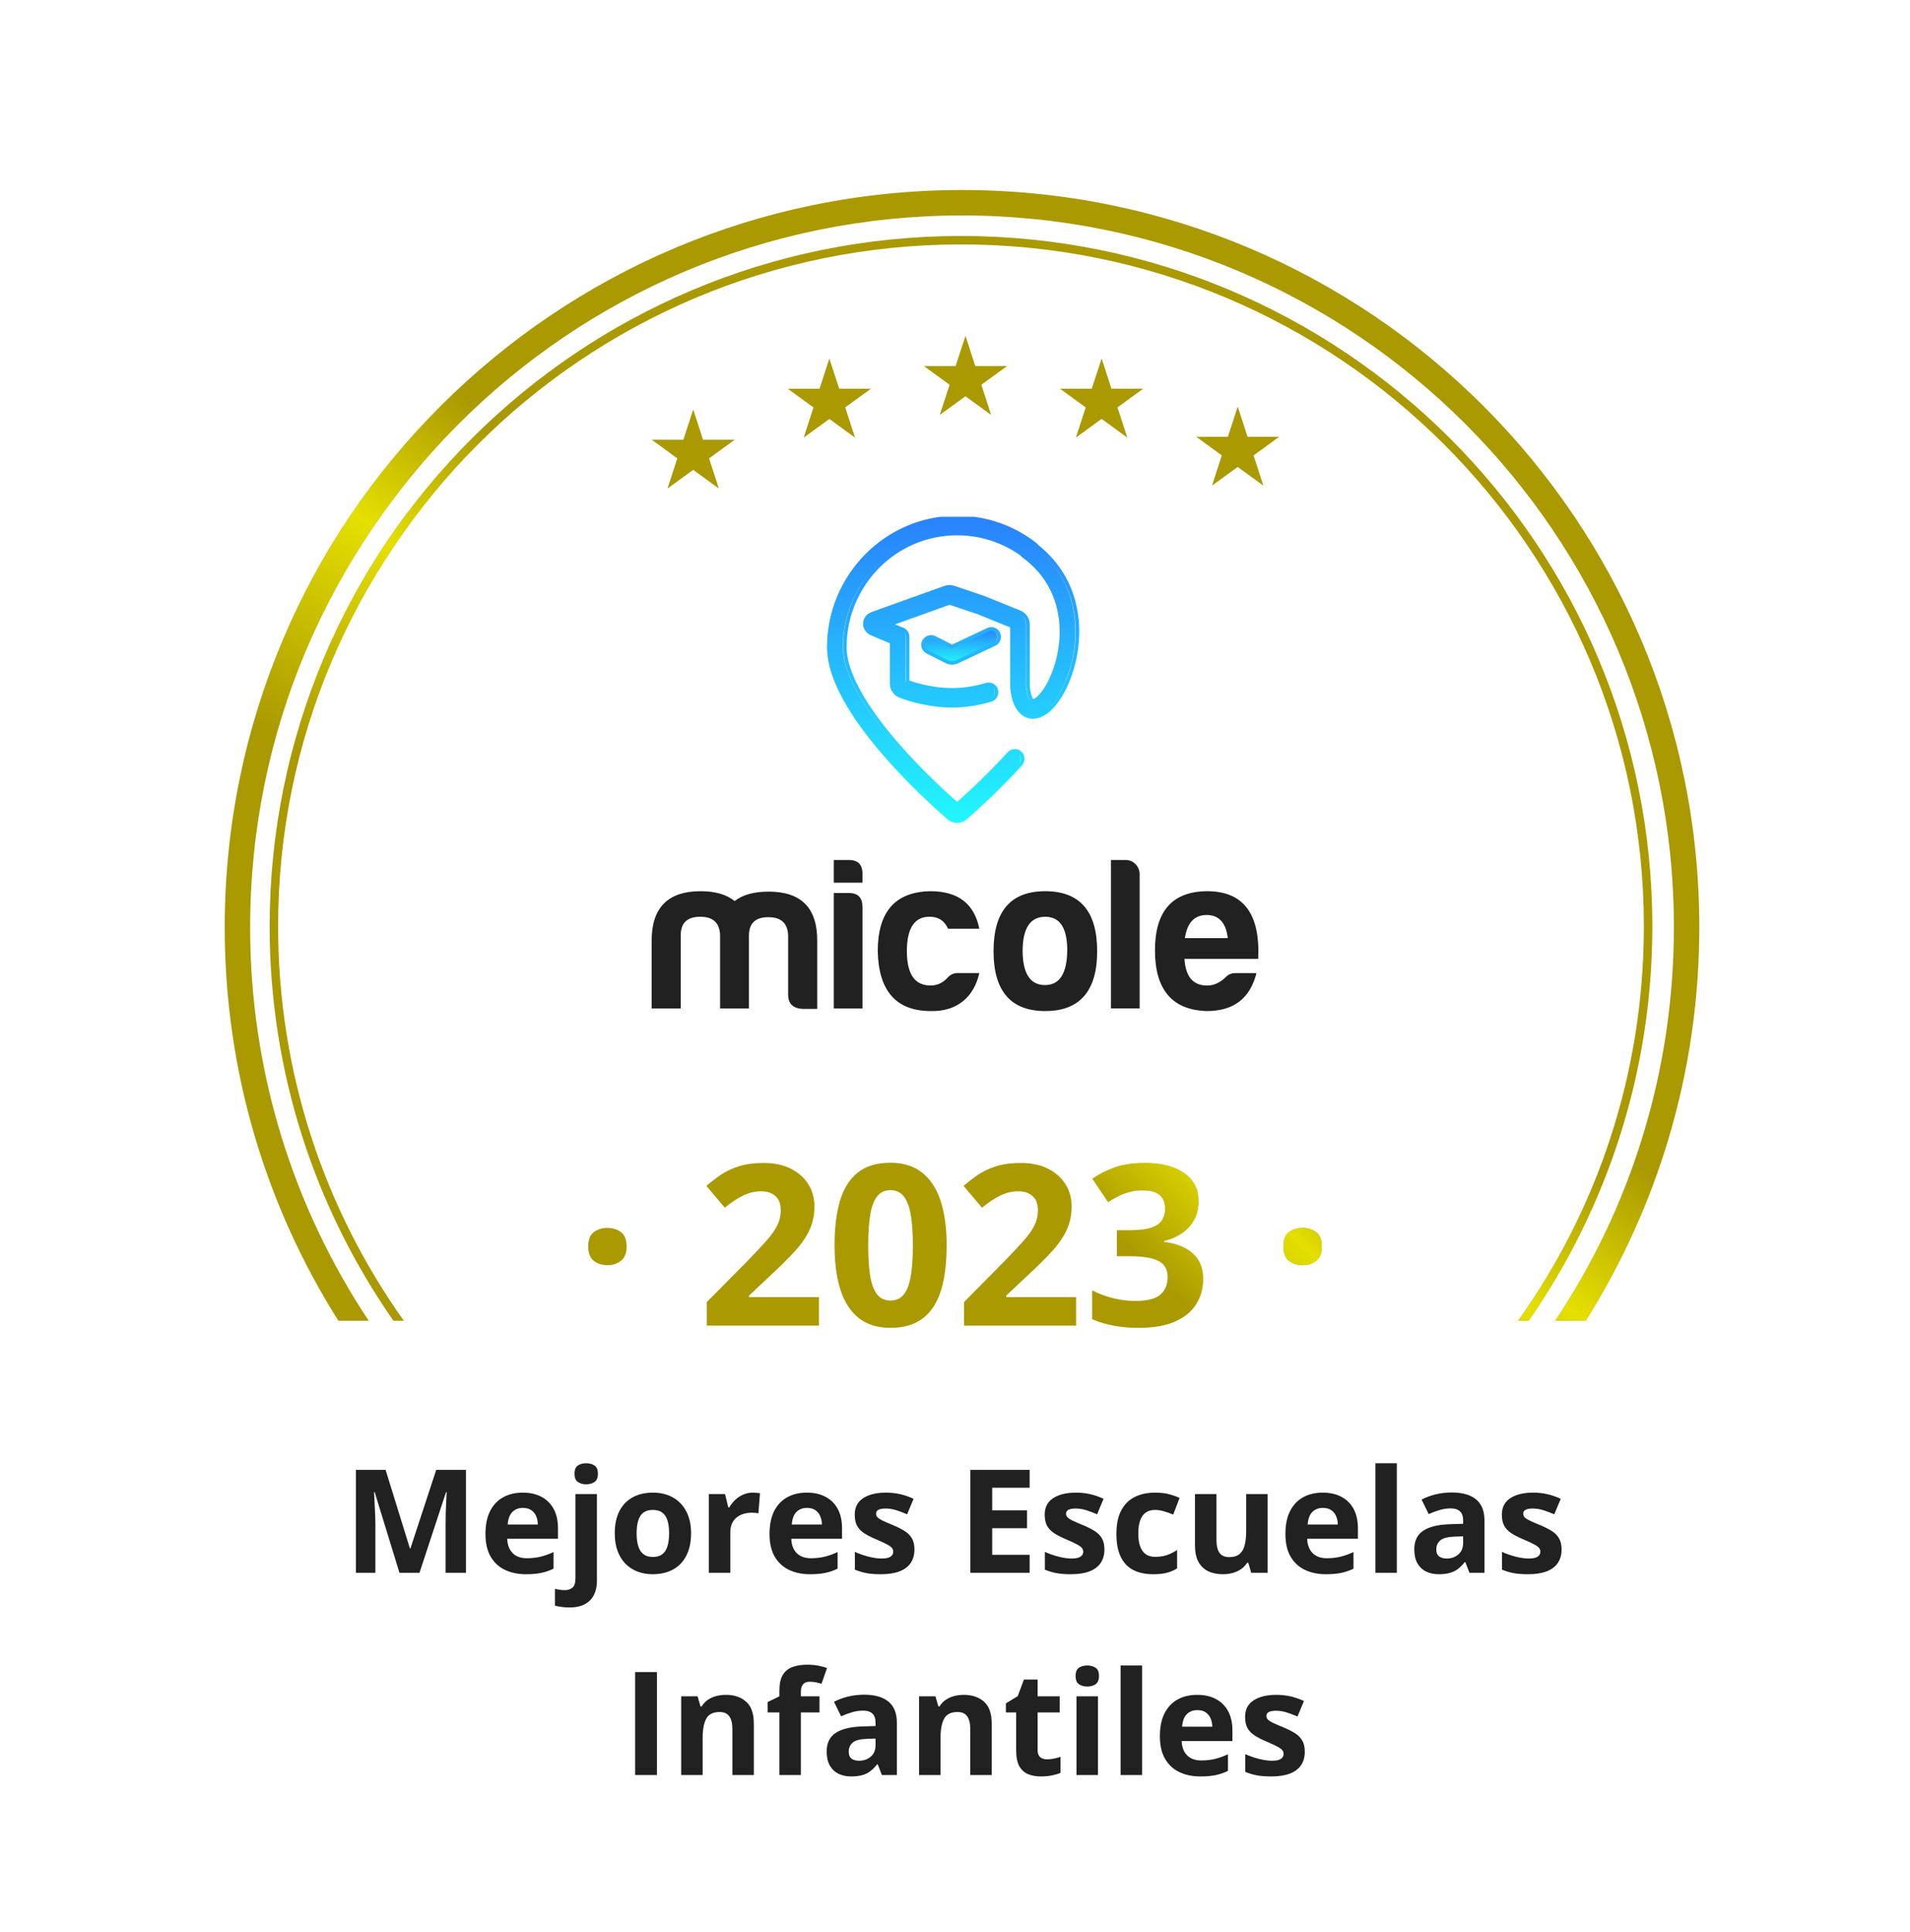
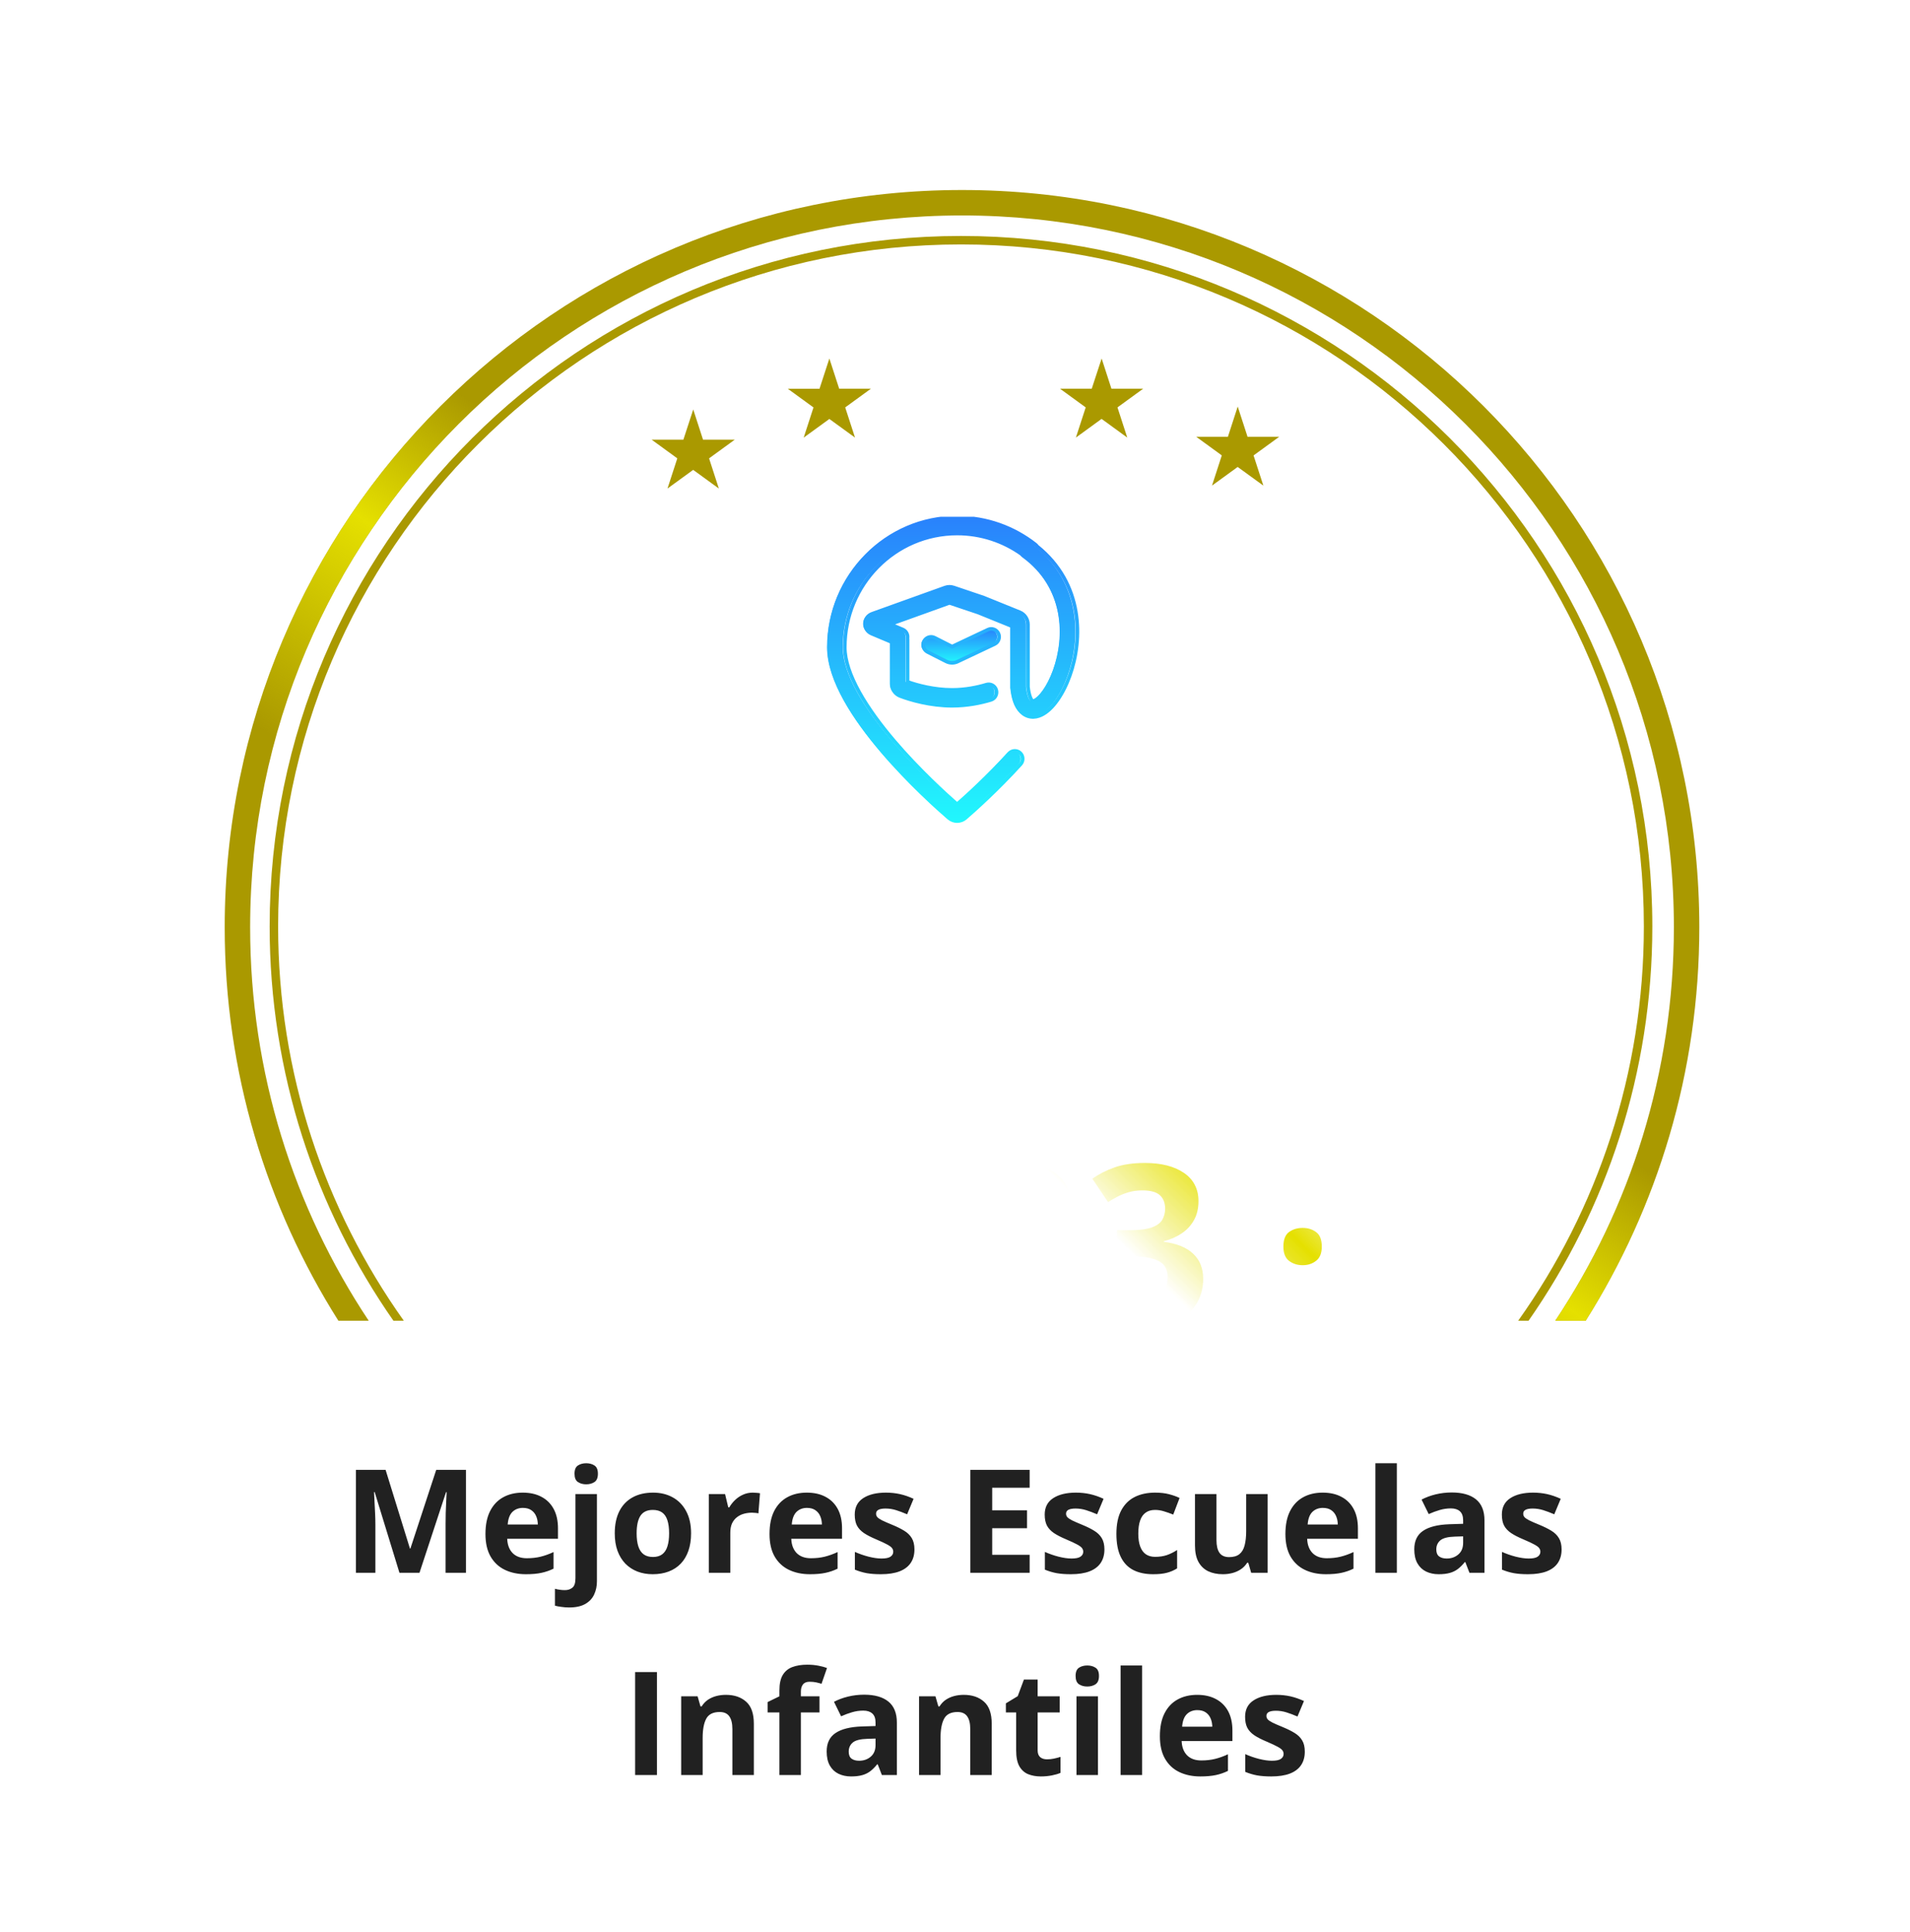
<svg xmlns="http://www.w3.org/2000/svg" width="85" height="86" viewBox="0 0 85 86" fill="none">
  <g filter="url(#filter0_d_11_13)">
    <path fill-rule="evenodd" clip-rule="evenodd" d="M44.689 2.943C43.538 1.686 41.556 1.686 40.404 2.943C39.413 4.026 37.769 4.198 36.574 3.346C35.186 2.355 33.248 2.767 32.383 4.236C31.638 5.502 30.067 6.012 28.72 5.426C27.157 4.746 25.346 5.552 24.806 7.169C24.34 8.562 22.909 9.388 21.471 9.095C19.8 8.755 18.197 9.919 18.004 11.614C17.838 13.072 16.61 14.178 15.142 14.19C13.437 14.205 12.111 15.678 12.275 17.375C12.416 18.836 11.445 20.173 10.011 20.49C8.347 20.859 7.356 22.575 7.869 24.201C8.311 25.601 7.639 27.111 6.303 27.719C4.751 28.426 4.139 30.311 4.979 31.794C5.702 33.072 5.358 34.688 4.178 35.562C2.807 36.575 2.6 38.546 3.73 39.823C4.703 40.922 4.703 42.575 3.73 43.674C2.6 44.951 2.807 46.922 4.178 47.935C5.358 48.808 5.702 50.425 4.979 51.702C4.139 53.186 4.751 55.071 6.303 55.778C7.639 56.386 8.311 57.896 7.869 59.296L7.722 59.761C7.288 61.137 8.126 62.589 9.535 62.901L11.442 63.323V69.682C11.442 71.767 13.132 73.457 15.217 73.457H21.225C23.31 73.457 25 75.147 25 77.231V78.225C25 80.31 26.69 82 28.775 82H57.225C59.31 82 61 80.31 61 78.225V77.231C61 75.147 62.69 73.457 64.775 73.457H70.328C72.412 73.457 74.103 71.767 74.103 69.682V63.224L75.558 62.901C76.967 62.589 77.805 61.137 77.371 59.761L77.224 59.296C76.783 57.896 77.455 56.386 78.791 55.778C80.343 55.071 80.955 53.186 80.115 51.702C79.392 50.425 79.735 48.808 80.916 47.935C82.287 46.922 82.494 44.951 81.364 43.674C80.391 42.575 80.391 40.922 81.364 39.823C82.494 38.546 82.287 36.575 80.916 35.562C79.735 34.688 79.392 33.072 80.115 31.794C80.955 30.311 80.343 28.426 78.791 27.719C77.455 27.111 76.783 25.601 77.224 24.201C77.737 22.575 76.747 20.859 75.082 20.49C73.649 20.173 72.677 18.836 72.818 17.375C72.982 15.678 71.656 14.205 69.951 14.19C68.483 14.178 67.255 13.072 67.089 11.614C66.897 9.919 65.293 8.755 63.623 9.095C62.184 9.388 60.753 8.562 60.288 7.169C59.747 5.552 57.937 4.746 56.373 5.426C55.027 6.012 53.455 5.502 52.71 4.236C51.845 2.767 49.907 2.355 48.519 3.346C47.324 4.198 45.681 4.026 44.689 2.943Z" fill="white" />
  </g>
  <path fill-rule="evenodd" clip-rule="evenodd" d="M60.297 78.844L3.141 44.816C3.26 44.447 3.455 44.096 3.73 43.786C4.703 42.687 4.703 41.034 3.73 39.935C2.6 38.658 2.807 36.687 4.178 35.673C5.358 34.801 5.702 33.184 4.979 31.907C4.139 30.423 4.751 28.538 6.303 27.831C7.639 27.223 8.311 25.713 7.869 24.313C7.356 22.687 8.347 20.971 10.011 20.602C11.445 20.285 12.416 18.948 12.275 17.487C12.111 15.79 13.437 14.317 15.142 14.303C16.61 14.29 17.838 13.184 18.004 11.726C18.153 10.417 19.143 9.424 20.356 9.197L82.084 45.947C82.018 46.75 81.621 47.526 80.916 48.047C79.735 48.92 79.392 50.537 80.115 51.815C80.955 53.298 80.343 55.183 78.791 55.89C77.455 56.498 76.783 58.008 77.224 59.408C77.737 61.034 76.747 62.75 75.082 63.119C74.33 63.285 73.705 63.733 73.301 64.332V69.864C73.301 71.948 71.611 73.638 69.526 73.638H66.337C65.674 74.356 64.661 74.726 63.623 74.514C62.792 74.345 61.964 74.549 61.323 75.019C60.788 75.671 60.467 76.504 60.467 77.413V77.719C60.467 78.111 60.407 78.489 60.297 78.844Z" fill="url(#paint0_linear_11_13)" fill-opacity="0.18" style="mix-blend-mode:overlay" />
  <path d="M28.265 79V74.418H29.236V79H28.265ZM32.304 75.431C32.678 75.431 32.979 75.533 33.207 75.738C33.435 75.94 33.548 76.266 33.548 76.716V79H32.593V76.954C32.593 76.703 32.547 76.514 32.455 76.386C32.365 76.259 32.223 76.195 32.029 76.195C31.736 76.195 31.537 76.294 31.43 76.493C31.323 76.691 31.27 76.978 31.27 77.352V79H30.314V75.496H31.045L31.173 75.945H31.226C31.302 75.823 31.395 75.725 31.505 75.65C31.618 75.575 31.742 75.519 31.878 75.484C32.016 75.448 32.158 75.431 32.304 75.431ZM36.469 76.214H35.642V79H34.686V76.214H34.16V75.753L34.686 75.496V75.24C34.686 74.941 34.736 74.709 34.837 74.544C34.939 74.377 35.082 74.26 35.266 74.193C35.452 74.124 35.671 74.089 35.924 74.089C36.11 74.089 36.279 74.105 36.432 74.136C36.584 74.166 36.708 74.199 36.804 74.237L36.56 74.939C36.487 74.916 36.407 74.895 36.322 74.876C36.236 74.857 36.138 74.848 36.027 74.848C35.894 74.848 35.795 74.888 35.733 74.97C35.672 75.049 35.642 75.152 35.642 75.277V75.496H36.469V76.214ZM38.456 75.424C38.926 75.424 39.286 75.527 39.537 75.731C39.788 75.936 39.913 76.248 39.913 76.665V79H39.246L39.061 78.524H39.036C38.935 78.649 38.833 78.751 38.729 78.831C38.624 78.91 38.504 78.969 38.368 79.006C38.233 79.044 38.067 79.063 37.873 79.063C37.666 79.063 37.48 79.023 37.315 78.944C37.152 78.864 37.024 78.743 36.93 78.58C36.836 78.415 36.789 78.206 36.789 77.953C36.789 77.581 36.919 77.308 37.181 77.132C37.442 76.955 37.833 76.856 38.356 76.838L38.964 76.819V76.665C38.964 76.481 38.916 76.347 38.819 76.261C38.723 76.175 38.59 76.133 38.418 76.133C38.249 76.133 38.083 76.157 37.92 76.205C37.757 76.253 37.594 76.313 37.431 76.386L37.115 75.741C37.301 75.643 37.509 75.565 37.738 75.509C37.97 75.453 38.209 75.424 38.456 75.424ZM38.964 77.377L38.594 77.389C38.285 77.398 38.069 77.453 37.948 77.555C37.829 77.658 37.77 77.792 37.77 77.96C37.77 78.106 37.812 78.21 37.898 78.273C37.984 78.334 38.096 78.364 38.233 78.364C38.438 78.364 38.611 78.303 38.751 78.182C38.893 78.061 38.964 77.888 38.964 77.665V77.377ZM42.89 75.431C43.264 75.431 43.565 75.533 43.793 75.738C44.021 75.94 44.134 76.266 44.134 76.716V79H43.179V76.954C43.179 76.703 43.133 76.514 43.041 76.386C42.951 76.259 42.809 76.195 42.614 76.195C42.322 76.195 42.123 76.294 42.016 76.493C41.909 76.691 41.856 76.978 41.856 77.352V79H40.9V75.496H41.63L41.759 75.945H41.812C41.888 75.823 41.98 75.725 42.091 75.65C42.204 75.575 42.328 75.519 42.464 75.484C42.602 75.448 42.744 75.431 42.89 75.431ZM46.594 78.301C46.699 78.301 46.8 78.291 46.898 78.27C46.999 78.249 47.098 78.223 47.196 78.192V78.903C47.094 78.949 46.966 78.986 46.814 79.016C46.663 79.047 46.498 79.063 46.319 79.063C46.11 79.063 45.922 79.029 45.755 78.962C45.59 78.894 45.459 78.775 45.363 78.608C45.269 78.439 45.222 78.204 45.222 77.903V76.214H44.764V75.81L45.291 75.49L45.567 74.751H46.178V75.496H47.158V76.214H46.178V77.903C46.178 78.037 46.215 78.137 46.291 78.204C46.368 78.269 46.469 78.301 46.594 78.301ZM48.863 75.496V79H47.907V75.496H48.863ZM48.387 74.124C48.529 74.124 48.651 74.157 48.754 74.224C48.856 74.289 48.907 74.411 48.907 74.591C48.907 74.768 48.856 74.892 48.754 74.96C48.651 75.027 48.529 75.061 48.387 75.061C48.243 75.061 48.12 75.027 48.017 74.96C47.917 74.892 47.867 74.768 47.867 74.591C47.867 74.411 47.917 74.289 48.017 74.224C48.12 74.157 48.243 74.124 48.387 74.124ZM50.825 79H49.869V74.124H50.825V79ZM53.276 75.431C53.599 75.431 53.878 75.493 54.112 75.619C54.346 75.742 54.527 75.922 54.655 76.158C54.782 76.394 54.846 76.682 54.846 77.023V77.486H52.586C52.597 77.756 52.677 77.968 52.828 78.123C52.98 78.275 53.191 78.351 53.461 78.351C53.684 78.351 53.889 78.328 54.075 78.282C54.261 78.236 54.452 78.168 54.648 78.076V78.815C54.475 78.901 54.293 78.963 54.103 79.003C53.915 79.043 53.686 79.063 53.417 79.063C53.066 79.063 52.754 78.998 52.483 78.868C52.213 78.739 52.001 78.541 51.847 78.276C51.694 78.011 51.618 77.677 51.618 77.273C51.618 76.864 51.687 76.523 51.825 76.252C51.965 75.978 52.159 75.773 52.408 75.637C52.656 75.5 52.946 75.431 53.276 75.431ZM53.282 76.111C53.096 76.111 52.941 76.17 52.818 76.289C52.697 76.408 52.627 76.595 52.608 76.85H53.95C53.947 76.708 53.921 76.582 53.871 76.471C53.823 76.36 53.75 76.273 53.652 76.208C53.556 76.143 53.432 76.111 53.282 76.111ZM58.067 77.96C58.067 78.198 58.011 78.399 57.898 78.564C57.787 78.727 57.621 78.852 57.4 78.937C57.178 79.021 56.903 79.063 56.572 79.063C56.328 79.063 56.118 79.047 55.943 79.016C55.769 78.984 55.594 78.932 55.416 78.859V78.069C55.606 78.155 55.81 78.226 56.027 78.282C56.246 78.337 56.439 78.364 56.604 78.364C56.79 78.364 56.922 78.337 57.002 78.282C57.083 78.226 57.124 78.153 57.124 78.063C57.124 78.004 57.107 77.952 57.074 77.906C57.042 77.858 56.974 77.805 56.867 77.746C56.761 77.686 56.593 77.608 56.366 77.511C56.146 77.419 55.965 77.327 55.824 77.233C55.684 77.138 55.579 77.028 55.51 76.9C55.443 76.771 55.41 76.607 55.41 76.408C55.41 76.085 55.535 75.841 55.786 75.678C56.039 75.513 56.376 75.431 56.798 75.431C57.015 75.431 57.222 75.453 57.419 75.496C57.617 75.54 57.821 75.61 58.03 75.706L57.741 76.396C57.568 76.321 57.404 76.259 57.249 76.211C57.097 76.163 56.941 76.139 56.782 76.139C56.642 76.139 56.537 76.158 56.466 76.195C56.395 76.233 56.359 76.29 56.359 76.368C56.359 76.424 56.377 76.474 56.413 76.518C56.45 76.562 56.521 76.611 56.626 76.665C56.732 76.718 56.888 76.785 57.093 76.869C57.291 76.951 57.464 77.036 57.61 77.126C57.756 77.214 57.869 77.323 57.948 77.455C58.028 77.585 58.067 77.753 58.067 77.96Z" fill="#212121" />
  <path d="M17.777 70L16.674 66.406H16.646C16.65 66.491 16.657 66.621 16.665 66.794C16.675 66.965 16.685 67.148 16.693 67.343C16.702 67.537 16.706 67.712 16.706 67.869V70H15.838V65.418H17.16L18.244 68.922H18.263L19.413 65.418H20.736V70H19.83V67.831C19.83 67.687 19.832 67.521 19.836 67.333C19.843 67.145 19.85 66.966 19.858 66.797C19.867 66.626 19.873 66.498 19.877 66.412H19.849L18.668 70H17.777ZM23.262 66.431C23.585 66.431 23.864 66.493 24.098 66.619C24.332 66.742 24.513 66.922 24.64 67.158C24.768 67.394 24.832 67.682 24.832 68.023V68.486H22.572C22.583 68.756 22.663 68.968 22.814 69.123C22.966 69.275 23.177 69.351 23.447 69.351C23.67 69.351 23.875 69.328 24.061 69.282C24.247 69.236 24.438 69.168 24.634 69.076V69.815C24.461 69.901 24.279 69.963 24.089 70.003C23.901 70.043 23.672 70.063 23.403 70.063C23.052 70.063 22.74 69.998 22.469 69.868C22.199 69.739 21.987 69.541 21.833 69.276C21.68 69.011 21.604 68.677 21.604 68.273C21.604 67.864 21.673 67.523 21.811 67.252C21.951 66.978 22.145 66.773 22.394 66.637C22.642 66.5 22.932 66.431 23.262 66.431ZM23.268 67.111C23.082 67.111 22.927 67.17 22.804 67.289C22.683 67.408 22.613 67.595 22.594 67.85H23.935C23.933 67.708 23.907 67.582 23.857 67.471C23.809 67.36 23.736 67.273 23.638 67.208C23.542 67.143 23.418 67.111 23.268 67.111ZM25.327 71.542C25.218 71.542 25.105 71.534 24.988 71.517C24.871 71.502 24.774 71.484 24.697 71.463V70.711C24.774 70.732 24.847 70.747 24.916 70.755C24.983 70.766 25.059 70.771 25.145 70.771C25.275 70.771 25.384 70.734 25.474 70.661C25.564 70.59 25.609 70.449 25.609 70.238V66.496H26.565V70.379C26.565 70.592 26.524 70.787 26.442 70.962C26.361 71.14 26.229 71.281 26.048 71.385C25.866 71.49 25.626 71.542 25.327 71.542ZM25.568 65.591C25.568 65.411 25.618 65.289 25.719 65.224C25.821 65.157 25.944 65.124 26.088 65.124C26.23 65.124 26.353 65.157 26.455 65.224C26.557 65.289 26.608 65.411 26.608 65.591C26.608 65.768 26.557 65.892 26.455 65.96C26.353 66.027 26.23 66.061 26.088 66.061C25.944 66.061 25.821 66.027 25.719 65.96C25.618 65.892 25.568 65.768 25.568 65.591ZM30.755 68.242C30.755 68.534 30.715 68.793 30.636 69.019C30.558 69.245 30.444 69.436 30.294 69.593C30.146 69.747 29.966 69.864 29.755 69.944C29.546 70.023 29.31 70.063 29.047 70.063C28.8 70.063 28.573 70.023 28.367 69.944C28.162 69.864 27.983 69.747 27.831 69.593C27.68 69.436 27.563 69.245 27.48 69.019C27.398 68.793 27.358 68.534 27.358 68.242C27.358 67.853 27.427 67.524 27.564 67.255C27.702 66.985 27.899 66.781 28.154 66.641C28.408 66.501 28.712 66.431 29.065 66.431C29.393 66.431 29.684 66.501 29.937 66.641C30.192 66.781 30.391 66.985 30.535 67.255C30.681 67.524 30.755 67.853 30.755 68.242ZM28.332 68.242C28.332 68.472 28.357 68.665 28.407 68.822C28.457 68.978 28.536 69.096 28.642 69.176C28.749 69.255 28.888 69.295 29.059 69.295C29.228 69.295 29.365 69.255 29.47 69.176C29.576 69.096 29.654 68.978 29.702 68.822C29.752 68.665 29.777 68.472 29.777 68.242C29.777 68.01 29.752 67.818 29.702 67.665C29.654 67.511 29.576 67.395 29.47 67.317C29.363 67.24 29.224 67.201 29.053 67.201C28.8 67.201 28.616 67.288 28.501 67.462C28.389 67.635 28.332 67.895 28.332 68.242ZM33.5 66.431C33.548 66.431 33.603 66.434 33.666 66.44C33.731 66.444 33.783 66.451 33.822 66.459L33.751 67.355C33.719 67.345 33.674 67.337 33.616 67.333C33.559 67.327 33.51 67.324 33.468 67.324C33.345 67.324 33.225 67.339 33.108 67.371C32.993 67.402 32.89 67.453 32.798 67.524C32.706 67.593 32.633 67.685 32.578 67.8C32.526 67.913 32.5 68.052 32.5 68.217V70H31.544V66.496H32.268L32.409 67.086H32.456C32.525 66.966 32.611 66.858 32.713 66.76C32.818 66.659 32.936 66.58 33.067 66.522C33.201 66.461 33.345 66.431 33.5 66.431ZM35.903 66.431C36.227 66.431 36.506 66.493 36.74 66.619C36.974 66.742 37.155 66.922 37.282 67.158C37.41 67.394 37.473 67.682 37.473 68.023V68.486H35.214C35.224 68.756 35.305 68.968 35.455 69.123C35.608 69.275 35.819 69.351 36.088 69.351C36.312 69.351 36.517 69.328 36.703 69.282C36.888 69.236 37.08 69.168 37.276 69.076V69.815C37.103 69.901 36.921 69.963 36.731 70.003C36.543 70.043 36.314 70.063 36.044 70.063C35.693 70.063 35.382 69.998 35.111 69.868C34.841 69.739 34.629 69.541 34.474 69.276C34.322 69.011 34.246 68.677 34.246 68.273C34.246 67.864 34.315 67.523 34.452 67.252C34.592 66.978 34.787 66.773 35.035 66.637C35.284 66.5 35.573 66.431 35.903 66.431ZM35.91 67.111C35.724 67.111 35.569 67.17 35.446 67.289C35.325 67.408 35.255 67.595 35.236 67.85H36.577C36.575 67.708 36.549 67.582 36.499 67.471C36.451 67.36 36.378 67.273 36.279 67.208C36.183 67.143 36.06 67.111 35.91 67.111ZM40.695 68.96C40.695 69.198 40.639 69.399 40.526 69.564C40.415 69.727 40.249 69.852 40.027 69.937C39.806 70.021 39.53 70.063 39.2 70.063C38.956 70.063 38.746 70.047 38.57 70.016C38.397 69.984 38.221 69.932 38.044 69.859V69.069C38.234 69.155 38.438 69.226 38.655 69.282C38.874 69.337 39.066 69.364 39.231 69.364C39.417 69.364 39.55 69.337 39.629 69.282C39.711 69.226 39.752 69.153 39.752 69.063C39.752 69.004 39.735 68.952 39.702 68.906C39.67 68.858 39.601 68.805 39.495 68.746C39.388 68.686 39.221 68.608 38.993 68.511C38.774 68.419 38.593 68.327 38.451 68.233C38.311 68.138 38.207 68.028 38.138 67.9C38.071 67.771 38.038 67.607 38.038 67.408C38.038 67.085 38.163 66.841 38.413 66.678C38.666 66.513 39.004 66.431 39.426 66.431C39.643 66.431 39.85 66.453 40.046 66.496C40.245 66.54 40.448 66.61 40.657 66.706L40.369 67.396C40.196 67.321 40.032 67.259 39.877 67.211C39.724 67.163 39.569 67.139 39.41 67.139C39.27 67.139 39.165 67.158 39.094 67.195C39.023 67.233 38.987 67.29 38.987 67.368C38.987 67.424 39.005 67.474 39.04 67.518C39.078 67.562 39.149 67.611 39.253 67.665C39.36 67.718 39.516 67.785 39.72 67.869C39.919 67.951 40.091 68.036 40.237 68.126C40.384 68.214 40.496 68.323 40.576 68.455C40.655 68.585 40.695 68.753 40.695 68.96ZM45.822 70H43.183V65.418H45.822V66.214H44.155V67.22H45.706V68.016H44.155V69.198H45.822V70ZM49.15 68.96C49.15 69.198 49.093 69.399 48.981 69.564C48.87 69.727 48.704 69.852 48.482 69.937C48.261 70.021 47.985 70.063 47.655 70.063C47.411 70.063 47.201 70.047 47.025 70.016C46.852 69.984 46.676 69.932 46.499 69.859V69.069C46.689 69.155 46.892 69.226 47.11 69.282C47.329 69.337 47.521 69.364 47.686 69.364C47.872 69.364 48.005 69.337 48.084 69.282C48.166 69.226 48.207 69.153 48.207 69.063C48.207 69.004 48.19 68.952 48.157 68.906C48.125 68.858 48.056 68.805 47.95 68.746C47.843 68.686 47.676 68.608 47.448 68.511C47.229 68.419 47.048 68.327 46.906 68.233C46.766 68.138 46.662 68.028 46.593 67.9C46.526 67.771 46.492 67.607 46.492 67.408C46.492 67.085 46.618 66.841 46.868 66.678C47.121 66.513 47.459 66.431 47.881 66.431C48.098 66.431 48.305 66.453 48.501 66.496C48.7 66.54 48.903 66.61 49.112 66.706L48.824 67.396C48.651 67.321 48.487 67.259 48.332 67.211C48.179 67.163 48.024 67.139 47.865 67.139C47.725 67.139 47.62 67.158 47.548 67.195C47.477 67.233 47.442 67.29 47.442 67.368C47.442 67.424 47.46 67.474 47.495 67.518C47.533 67.562 47.604 67.611 47.708 67.665C47.815 67.718 47.971 67.785 48.175 67.869C48.374 67.951 48.546 68.036 48.692 68.126C48.839 68.214 48.951 68.323 49.031 68.455C49.11 68.585 49.15 68.753 49.15 68.96ZM51.319 70.063C50.972 70.063 50.676 70 50.432 69.875C50.187 69.747 50.001 69.551 49.874 69.285C49.746 69.02 49.683 68.681 49.683 68.267C49.683 67.839 49.755 67.49 49.899 67.22C50.045 66.949 50.247 66.749 50.504 66.622C50.763 66.494 51.063 66.431 51.403 66.431C51.645 66.431 51.854 66.455 52.03 66.503C52.207 66.549 52.362 66.604 52.494 66.669L52.212 67.408C52.061 67.348 51.921 67.299 51.792 67.261C51.662 67.221 51.533 67.201 51.403 67.201C51.236 67.201 51.097 67.241 50.986 67.321C50.876 67.398 50.793 67.515 50.739 67.672C50.684 67.828 50.657 68.025 50.657 68.261C50.657 68.493 50.687 68.685 50.745 68.837C50.803 68.99 50.888 69.104 50.999 69.179C51.11 69.252 51.244 69.289 51.403 69.289C51.602 69.289 51.778 69.263 51.933 69.21C52.087 69.156 52.238 69.081 52.384 68.985V69.803C52.238 69.894 52.084 69.96 51.923 70C51.764 70.042 51.563 70.063 51.319 70.063ZM56.414 66.496V70H55.681L55.552 69.552H55.502C55.427 69.671 55.333 69.768 55.22 69.843C55.107 69.918 54.983 69.974 54.847 70.009C54.711 70.045 54.57 70.063 54.424 70.063C54.173 70.063 53.955 70.019 53.769 69.931C53.583 69.841 53.438 69.702 53.334 69.514C53.231 69.326 53.18 69.082 53.18 68.781V66.496H54.136V68.543C54.136 68.793 54.181 68.983 54.27 69.11C54.36 69.237 54.504 69.301 54.7 69.301C54.894 69.301 55.047 69.257 55.157 69.169C55.268 69.08 55.345 68.949 55.389 68.778C55.435 68.604 55.458 68.393 55.458 68.145V66.496H56.414ZM58.861 66.431C59.185 66.431 59.464 66.493 59.698 66.619C59.932 66.742 60.113 66.922 60.24 67.158C60.368 67.394 60.431 67.682 60.431 68.023V68.486H58.172C58.182 68.756 58.263 68.968 58.413 69.123C58.566 69.275 58.777 69.351 59.046 69.351C59.27 69.351 59.475 69.328 59.661 69.282C59.847 69.236 60.038 69.168 60.234 69.076V69.815C60.061 69.901 59.879 69.963 59.689 70.003C59.501 70.043 59.272 70.063 59.002 70.063C58.652 70.063 58.34 69.998 58.069 69.868C57.799 69.739 57.587 69.541 57.432 69.276C57.28 69.011 57.204 68.677 57.204 68.273C57.204 67.864 57.273 67.523 57.411 67.252C57.551 66.978 57.745 66.773 57.993 66.637C58.242 66.5 58.531 66.431 58.861 66.431ZM58.868 67.111C58.682 67.111 58.527 67.17 58.404 67.289C58.283 67.408 58.213 67.595 58.194 67.85H59.535C59.533 67.708 59.507 67.582 59.457 67.471C59.409 67.36 59.336 67.273 59.238 67.208C59.142 67.143 59.018 67.111 58.868 67.111ZM62.164 70H61.209V65.124H62.164V70ZM64.606 66.424C65.076 66.424 65.436 66.527 65.687 66.731C65.938 66.936 66.063 67.248 66.063 67.665V70H65.395L65.211 69.524H65.186C65.085 69.649 64.983 69.751 64.878 69.831C64.774 69.91 64.654 69.969 64.518 70.006C64.382 70.044 64.217 70.063 64.023 70.063C63.816 70.063 63.63 70.023 63.465 69.944C63.302 69.864 63.174 69.743 63.08 69.58C62.986 69.415 62.939 69.206 62.939 68.953C62.939 68.581 63.069 68.308 63.33 68.132C63.592 67.955 63.983 67.856 64.505 67.838L65.113 67.819V67.665C65.113 67.481 65.065 67.347 64.969 67.261C64.873 67.175 64.74 67.133 64.568 67.133C64.399 67.133 64.233 67.157 64.07 67.205C63.907 67.253 63.744 67.313 63.581 67.386L63.264 66.741C63.45 66.643 63.658 66.565 63.888 66.509C64.12 66.453 64.359 66.424 64.606 66.424ZM65.113 68.377L64.744 68.389C64.434 68.398 64.219 68.453 64.098 68.555C63.979 68.658 63.919 68.792 63.919 68.96C63.919 69.106 63.962 69.21 64.048 69.273C64.134 69.334 64.245 69.364 64.383 69.364C64.588 69.364 64.76 69.303 64.9 69.182C65.042 69.061 65.113 68.888 65.113 68.665V68.377ZM69.495 68.96C69.495 69.198 69.438 69.399 69.325 69.564C69.215 69.727 69.048 69.852 68.827 69.937C68.606 70.021 68.33 70.063 68 70.063C67.755 70.063 67.545 70.047 67.37 70.016C67.196 69.984 67.021 69.932 66.843 69.859V69.069C67.033 69.155 67.237 69.226 67.454 69.282C67.674 69.337 67.866 69.364 68.031 69.364C68.217 69.364 68.35 69.337 68.429 69.282C68.51 69.226 68.551 69.153 68.551 69.063C68.551 69.004 68.534 68.952 68.501 68.906C68.47 68.858 68.401 68.805 68.294 68.746C68.188 68.686 68.021 68.608 67.793 68.511C67.573 68.419 67.393 68.327 67.251 68.233C67.111 68.138 67.006 68.028 66.937 67.9C66.87 67.771 66.837 67.607 66.837 67.408C66.837 67.085 66.962 66.841 67.213 66.678C67.466 66.513 67.803 66.431 68.225 66.431C68.443 66.431 68.649 66.453 68.846 66.496C69.044 66.54 69.248 66.61 69.457 66.706L69.169 67.396C68.995 67.321 68.831 67.259 68.677 67.211C68.524 67.163 68.368 67.139 68.21 67.139C68.07 67.139 67.964 67.158 67.893 67.195C67.822 67.233 67.787 67.29 67.787 67.368C67.787 67.424 67.804 67.474 67.84 67.518C67.877 67.562 67.948 67.611 68.053 67.665C68.159 67.718 68.315 67.785 68.52 67.869C68.718 67.951 68.891 68.036 69.037 68.126C69.183 68.214 69.296 68.323 69.375 68.455C69.455 68.585 69.495 68.753 69.495 68.96Z" fill="#212121" />
-   <path d="M26.177 55.48C26.177 55.173 26.26 54.959 26.426 54.835C26.595 54.711 26.799 54.649 27.036 54.649C27.267 54.649 27.466 54.711 27.632 54.835C27.801 54.959 27.886 55.173 27.886 55.48C27.886 55.773 27.801 55.984 27.632 56.114C27.466 56.245 27.267 56.31 27.036 56.31C26.799 56.31 26.595 56.245 26.426 56.114C26.26 55.984 26.177 55.773 26.177 55.48ZM36.445 59H31.455V57.95L33.247 56.139C33.608 55.768 33.898 55.458 34.116 55.211C34.338 54.96 34.497 54.732 34.595 54.527C34.696 54.322 34.746 54.102 34.746 53.868C34.746 53.585 34.666 53.373 34.507 53.233C34.351 53.09 34.141 53.019 33.877 53.019C33.6 53.019 33.332 53.082 33.071 53.209C32.811 53.336 32.539 53.517 32.256 53.751L31.436 52.779C31.641 52.603 31.857 52.438 32.085 52.281C32.316 52.125 32.583 52 32.886 51.905C33.192 51.808 33.558 51.759 33.984 51.759C34.453 51.759 34.855 51.843 35.19 52.013C35.529 52.182 35.789 52.413 35.972 52.706C36.154 52.996 36.245 53.325 36.245 53.692C36.245 54.086 36.167 54.446 36.011 54.772C35.855 55.097 35.627 55.419 35.327 55.738C35.031 56.057 34.673 56.41 34.253 56.798L33.335 57.662V57.73H36.445V59ZM42.129 55.431C42.129 56.007 42.083 56.521 41.992 56.974C41.904 57.426 41.761 57.81 41.562 58.126C41.367 58.442 41.11 58.683 40.791 58.849C40.472 59.015 40.085 59.098 39.629 59.098C39.056 59.098 38.586 58.953 38.218 58.663C37.85 58.37 37.578 57.95 37.402 57.403C37.227 56.853 37.139 56.196 37.139 55.431C37.139 54.659 37.218 54 37.378 53.453C37.541 52.903 37.804 52.481 38.169 52.188C38.533 51.895 39.02 51.749 39.629 51.749C40.199 51.749 40.667 51.895 41.035 52.188C41.406 52.478 41.681 52.898 41.86 53.448C42.039 53.995 42.129 54.656 42.129 55.431ZM38.638 55.431C38.638 55.974 38.667 56.428 38.726 56.793C38.787 57.154 38.89 57.426 39.033 57.608C39.176 57.791 39.375 57.882 39.629 57.882C39.88 57.882 40.077 57.792 40.22 57.613C40.366 57.431 40.47 57.159 40.532 56.798C40.594 56.433 40.625 55.977 40.625 55.431C40.625 54.887 40.594 54.433 40.532 54.068C40.47 53.704 40.366 53.43 40.22 53.248C40.077 53.062 39.88 52.97 39.629 52.97C39.375 52.97 39.176 53.062 39.033 53.248C38.89 53.43 38.787 53.704 38.726 54.068C38.667 54.433 38.638 54.887 38.638 55.431ZM47.891 59H42.9V57.95L44.692 56.139C45.054 55.768 45.343 55.458 45.562 55.211C45.783 54.96 45.942 54.732 46.04 54.527C46.141 54.322 46.191 54.102 46.191 53.868C46.191 53.585 46.112 53.373 45.952 53.233C45.796 53.09 45.586 53.019 45.322 53.019C45.046 53.019 44.777 53.082 44.517 53.209C44.256 53.336 43.984 53.517 43.701 53.751L42.881 52.779C43.086 52.603 43.302 52.438 43.53 52.281C43.761 52.125 44.028 52 44.331 51.905C44.637 51.808 45.003 51.759 45.43 51.759C45.898 51.759 46.3 51.843 46.636 52.013C46.974 52.182 47.235 52.413 47.417 52.706C47.599 52.996 47.69 53.325 47.69 53.692C47.69 54.086 47.612 54.446 47.456 54.772C47.3 55.097 47.072 55.419 46.773 55.738C46.476 56.057 46.118 56.41 45.698 56.798L44.78 57.662V57.73H47.891V59ZM53.335 53.458C53.335 53.787 53.267 54.072 53.13 54.312C52.993 54.553 52.808 54.75 52.573 54.903C52.342 55.056 52.082 55.169 51.792 55.24V55.27C52.365 55.341 52.8 55.517 53.096 55.797C53.395 56.077 53.545 56.451 53.545 56.92C53.545 57.337 53.442 57.709 53.237 58.038C53.035 58.367 52.723 58.626 52.3 58.815C51.877 59.003 51.331 59.098 50.664 59.098C50.27 59.098 49.902 59.065 49.56 59C49.222 58.938 48.903 58.842 48.603 58.712V57.428C48.91 57.584 49.23 57.703 49.565 57.784C49.901 57.862 50.213 57.901 50.503 57.901C51.043 57.901 51.421 57.809 51.636 57.623C51.854 57.434 51.963 57.171 51.963 56.832C51.963 56.633 51.912 56.466 51.812 56.329C51.711 56.192 51.535 56.088 51.284 56.017C51.037 55.945 50.69 55.909 50.244 55.909H49.702V54.752H50.254C50.693 54.752 51.027 54.711 51.255 54.63C51.486 54.545 51.642 54.431 51.724 54.288C51.808 54.142 51.851 53.976 51.851 53.79C51.851 53.536 51.773 53.338 51.616 53.194C51.46 53.051 51.2 52.98 50.835 52.98C50.607 52.98 50.399 53.009 50.21 53.067C50.024 53.123 49.857 53.191 49.707 53.273C49.557 53.351 49.425 53.427 49.312 53.502L48.613 52.462C48.893 52.26 49.22 52.092 49.595 51.959C49.972 51.825 50.422 51.759 50.942 51.759C51.678 51.759 52.261 51.907 52.69 52.203C53.12 52.499 53.335 52.918 53.335 53.458ZM57.114 55.48C57.114 55.173 57.197 54.959 57.363 54.835C57.533 54.711 57.736 54.649 57.974 54.649C58.205 54.649 58.403 54.711 58.569 54.835C58.739 54.959 58.823 55.173 58.823 55.48C58.823 55.773 58.739 55.984 58.569 56.114C58.403 56.245 58.205 56.31 57.974 56.31C57.736 56.31 57.533 56.245 57.363 56.114C57.197 55.984 57.114 55.773 57.114 55.48Z" fill="#AA9900" />
  <path d="M26.177 55.48C26.177 55.173 26.26 54.959 26.426 54.835C26.595 54.711 26.799 54.649 27.036 54.649C27.267 54.649 27.466 54.711 27.632 54.835C27.801 54.959 27.886 55.173 27.886 55.48C27.886 55.773 27.801 55.984 27.632 56.114C27.466 56.245 27.267 56.31 27.036 56.31C26.799 56.31 26.595 56.245 26.426 56.114C26.26 55.984 26.177 55.773 26.177 55.48ZM36.445 59H31.455V57.95L33.247 56.139C33.608 55.768 33.898 55.458 34.116 55.211C34.338 54.96 34.497 54.732 34.595 54.527C34.696 54.322 34.746 54.102 34.746 53.868C34.746 53.585 34.666 53.373 34.507 53.233C34.351 53.09 34.141 53.019 33.877 53.019C33.6 53.019 33.332 53.082 33.071 53.209C32.811 53.336 32.539 53.517 32.256 53.751L31.436 52.779C31.641 52.603 31.857 52.438 32.085 52.281C32.316 52.125 32.583 52 32.886 51.905C33.192 51.808 33.558 51.759 33.984 51.759C34.453 51.759 34.855 51.843 35.19 52.013C35.529 52.182 35.789 52.413 35.972 52.706C36.154 52.996 36.245 53.325 36.245 53.692C36.245 54.086 36.167 54.446 36.011 54.772C35.855 55.097 35.627 55.419 35.327 55.738C35.031 56.057 34.673 56.41 34.253 56.798L33.335 57.662V57.73H36.445V59ZM42.129 55.431C42.129 56.007 42.083 56.521 41.992 56.974C41.904 57.426 41.761 57.81 41.562 58.126C41.367 58.442 41.11 58.683 40.791 58.849C40.472 59.015 40.085 59.098 39.629 59.098C39.056 59.098 38.586 58.953 38.218 58.663C37.85 58.37 37.578 57.95 37.402 57.403C37.227 56.853 37.139 56.196 37.139 55.431C37.139 54.659 37.218 54 37.378 53.453C37.541 52.903 37.804 52.481 38.169 52.188C38.533 51.895 39.02 51.749 39.629 51.749C40.199 51.749 40.667 51.895 41.035 52.188C41.406 52.478 41.681 52.898 41.86 53.448C42.039 53.995 42.129 54.656 42.129 55.431ZM38.638 55.431C38.638 55.974 38.667 56.428 38.726 56.793C38.787 57.154 38.89 57.426 39.033 57.608C39.176 57.791 39.375 57.882 39.629 57.882C39.88 57.882 40.077 57.792 40.22 57.613C40.366 57.431 40.47 57.159 40.532 56.798C40.594 56.433 40.625 55.977 40.625 55.431C40.625 54.887 40.594 54.433 40.532 54.068C40.47 53.704 40.366 53.43 40.22 53.248C40.077 53.062 39.88 52.97 39.629 52.97C39.375 52.97 39.176 53.062 39.033 53.248C38.89 53.43 38.787 53.704 38.726 54.068C38.667 54.433 38.638 54.887 38.638 55.431ZM47.891 59H42.9V57.95L44.692 56.139C45.054 55.768 45.343 55.458 45.562 55.211C45.783 54.96 45.942 54.732 46.04 54.527C46.141 54.322 46.191 54.102 46.191 53.868C46.191 53.585 46.112 53.373 45.952 53.233C45.796 53.09 45.586 53.019 45.322 53.019C45.046 53.019 44.777 53.082 44.517 53.209C44.256 53.336 43.984 53.517 43.701 53.751L42.881 52.779C43.086 52.603 43.302 52.438 43.53 52.281C43.761 52.125 44.028 52 44.331 51.905C44.637 51.808 45.003 51.759 45.43 51.759C45.898 51.759 46.3 51.843 46.636 52.013C46.974 52.182 47.235 52.413 47.417 52.706C47.599 52.996 47.69 53.325 47.69 53.692C47.69 54.086 47.612 54.446 47.456 54.772C47.3 55.097 47.072 55.419 46.773 55.738C46.476 56.057 46.118 56.41 45.698 56.798L44.78 57.662V57.73H47.891V59ZM53.335 53.458C53.335 53.787 53.267 54.072 53.13 54.312C52.993 54.553 52.808 54.75 52.573 54.903C52.342 55.056 52.082 55.169 51.792 55.24V55.27C52.365 55.341 52.8 55.517 53.096 55.797C53.395 56.077 53.545 56.451 53.545 56.92C53.545 57.337 53.442 57.709 53.237 58.038C53.035 58.367 52.723 58.626 52.3 58.815C51.877 59.003 51.331 59.098 50.664 59.098C50.27 59.098 49.902 59.065 49.56 59C49.222 58.938 48.903 58.842 48.603 58.712V57.428C48.91 57.584 49.23 57.703 49.565 57.784C49.901 57.862 50.213 57.901 50.503 57.901C51.043 57.901 51.421 57.809 51.636 57.623C51.854 57.434 51.963 57.171 51.963 56.832C51.963 56.633 51.912 56.466 51.812 56.329C51.711 56.192 51.535 56.088 51.284 56.017C51.037 55.945 50.69 55.909 50.244 55.909H49.702V54.752H50.254C50.693 54.752 51.027 54.711 51.255 54.63C51.486 54.545 51.642 54.431 51.724 54.288C51.808 54.142 51.851 53.976 51.851 53.79C51.851 53.536 51.773 53.338 51.616 53.194C51.46 53.051 51.2 52.98 50.835 52.98C50.607 52.98 50.399 53.009 50.21 53.067C50.024 53.123 49.857 53.191 49.707 53.273C49.557 53.351 49.425 53.427 49.312 53.502L48.613 52.462C48.893 52.26 49.22 52.092 49.595 51.959C49.972 51.825 50.422 51.759 50.942 51.759C51.678 51.759 52.261 51.907 52.69 52.203C53.12 52.499 53.335 52.918 53.335 53.458ZM57.114 55.48C57.114 55.173 57.197 54.959 57.363 54.835C57.533 54.711 57.736 54.649 57.974 54.649C58.205 54.649 58.403 54.711 58.569 54.835C58.739 54.959 58.823 55.173 58.823 55.48C58.823 55.773 58.739 55.984 58.569 56.114C58.403 56.245 58.205 56.31 57.974 56.31C57.736 56.31 57.533 56.245 57.363 56.114C57.197 55.984 57.114 55.773 57.114 55.48Z" fill="url(#paint1_linear_11_13)" />
-   <path d="M42.967 14.948L43.386 16.238L43.403 16.292H43.459H44.816L43.719 17.09L43.673 17.123L43.69 17.178L44.108 18.467L43.011 17.67L42.965 17.636L42.919 17.67L41.822 18.467L42.241 17.178L42.258 17.123L42.212 17.09L41.115 16.292H42.471H42.528L42.544 16.238L42.967 14.948Z" fill="#AA9900" />
  <path d="M49.026 15.956L49.444 17.246L49.461 17.3H49.518H50.874L49.777 18.098L49.731 18.131L49.748 18.186L50.166 19.475L49.07 18.677L49.023 18.644L48.977 18.677L47.88 19.475L48.299 18.186L48.316 18.131L48.27 18.098L47.173 17.3H48.529H48.586L48.603 17.246L49.026 15.956Z" fill="#AA9900" />
  <path d="M30.851 18.224L31.269 19.514L31.286 19.568H31.343H32.699L31.602 20.366L31.556 20.399L31.573 20.454L31.991 21.743L30.895 20.946L30.848 20.912L30.802 20.946L29.705 21.743L30.124 20.454L30.141 20.399L30.095 20.366L29 19.568H30.357H30.413L30.43 19.514L30.851 18.224Z" fill="#AA9900" />
  <path d="M36.909 15.956L37.328 17.246L37.345 17.3H37.401H38.758L37.661 18.098L37.615 18.131L37.631 18.186L38.05 19.475L36.955 18.68L36.909 18.646L36.863 18.68L35.766 19.477L36.185 18.188L36.202 18.133L36.156 18.1L35.059 17.302H36.415H36.472L36.488 17.248L36.909 15.956Z" fill="#AA9900" />
  <path d="M55.082 18.094L55.501 19.384L55.517 19.438H55.574H56.93L55.833 20.236L55.787 20.269L55.804 20.324L56.223 21.613L55.126 20.816L55.08 20.782L55.034 20.816L53.937 21.613L54.355 20.324L54.372 20.269L54.33 20.236L53.233 19.438H54.59H54.646L54.663 19.384L55.082 18.094Z" fill="#AA9900" />
  <path fill-rule="evenodd" clip-rule="evenodd" d="M11.132 41.269C11.132 23.773 25.316 9.589 42.812 9.589C60.308 9.589 74.492 23.773 74.492 41.269C74.492 47.744 72.549 53.765 69.215 58.781H70.565C73.769 53.713 75.624 47.707 75.624 41.269C75.624 23.147 60.934 8.457 42.812 8.457C24.691 8.457 10 23.147 10 41.269C10 47.707 11.855 53.713 15.059 58.781H16.409C13.075 53.765 11.132 47.744 11.132 41.269Z" fill="#AA9900" />
  <path fill-rule="evenodd" clip-rule="evenodd" d="M11.132 41.269C11.132 23.773 25.316 9.589 42.812 9.589C60.308 9.589 74.492 23.773 74.492 41.269C74.492 47.744 72.549 53.765 69.215 58.781H70.565C73.769 53.713 75.624 47.707 75.624 41.269C75.624 23.147 60.934 8.457 42.812 8.457C24.691 8.457 10 23.147 10 41.269C10 47.707 11.855 53.713 15.059 58.781H16.409C13.075 53.765 11.132 47.744 11.132 41.269Z" fill="url(#paint2_linear_11_13)" />
  <path fill-rule="evenodd" clip-rule="evenodd" d="M12.377 41.23C12.377 24.468 25.983 10.879 42.767 10.879C59.55 10.879 73.156 24.468 73.156 41.23C73.156 47.77 71.085 53.827 67.562 58.782H68.024C71.497 53.806 73.533 47.756 73.533 41.23C73.533 24.259 59.758 10.502 42.767 10.502C25.775 10.502 12 24.259 12 41.23C12 47.756 14.037 53.806 17.509 58.782H17.971C14.448 53.827 12.377 47.77 12.377 41.23Z" fill="#AA9900" />
-   <path fill-rule="evenodd" clip-rule="evenodd" d="M12.377 41.23C12.377 24.468 25.983 10.879 42.767 10.879C59.55 10.879 73.156 24.468 73.156 41.23C73.156 47.77 71.085 53.827 67.562 58.782H68.024C71.497 53.806 73.533 47.756 73.533 41.23C73.533 24.259 59.758 10.502 42.767 10.502C25.775 10.502 12 24.259 12 41.23C12 47.756 14.037 53.806 17.509 58.782H17.971C14.448 53.827 12.377 47.77 12.377 41.23Z" fill="url(#paint3_linear_11_13)" />
  <g clip-path="url(#clip0_11_13)">
-     <path fill-rule="evenodd" clip-rule="evenodd" d="M30.295 41.599V44.884H29V41.861C29 40.394 29.73 39.664 31.178 39.664C31.831 39.664 32.33 39.81 32.693 40.101C33.058 39.82 33.556 39.683 34.21 39.683C35.658 39.683 36.378 40.413 36.369 41.88V44.903H35.707C35.285 44.874 35.074 44.67 35.074 44.262V41.618C35.046 41.083 34.757 40.821 34.192 40.821C33.626 40.821 33.339 41.083 33.33 41.618V44.884H32.045V41.599C32.016 41.064 31.727 40.802 31.163 40.802C30.593 40.802 30.305 41.064 30.295 41.599ZM37.768 39.743C38.18 39.743 38.382 39.947 38.382 40.365V44.884H37.106V39.743H37.768ZM37.768 38.274C38.19 38.274 38.391 38.488 38.382 38.906V39.285H37.106V38.274H37.768ZM41.423 44.999C39.887 44.999 39.1 44.106 39.062 42.337C39.062 40.577 39.84 39.693 41.404 39.664C42.631 39.664 43.361 40.218 43.582 41.335H42.19C42.037 40.985 41.769 40.8 41.366 40.8C40.695 40.8 40.358 41.314 40.358 42.335C40.358 43.355 40.714 43.87 41.423 43.86C41.719 43.86 41.98 43.733 42.19 43.49C42.316 43.363 42.459 43.306 42.622 43.306H43.582C43.35 44.358 42.603 45.028 41.423 44.999ZM45.509 42.337C45.518 43.338 45.855 43.842 46.507 43.842C47.159 43.842 47.485 43.318 47.495 42.298C47.495 41.297 47.168 40.802 46.516 40.802C45.845 40.802 45.509 41.316 45.509 42.337ZM48.827 42.337C48.827 44.106 48.05 44.999 46.516 44.999C44.982 44.999 44.215 44.106 44.215 42.337C44.215 40.548 44.982 39.664 46.516 39.664C48.05 39.664 48.827 40.548 48.827 42.337ZM50.717 38.906V44.882H49.441V38.274H50.103C50.439 38.274 50.717 38.566 50.717 38.906ZM52.731 41.753H54.639C54.563 41.073 54.246 40.723 53.699 40.723C53.153 40.723 52.828 41.073 52.731 41.753ZM53.7 44.999C52.165 44.951 51.399 44.046 51.399 42.298C51.399 40.548 52.176 39.674 53.719 39.664C55.331 39.664 56.089 40.665 55.993 42.677H52.712C52.76 43.465 53.096 43.863 53.719 43.863C54.016 43.863 54.295 43.736 54.544 43.493C54.66 43.367 54.803 43.309 54.976 43.309H55.916C55.637 44.397 54.947 44.999 53.7 44.999Z" fill="#212121" />
    <path d="M37.505 28.808C37.505 26.01 39.743 23.743 42.505 23.743C43.574 23.743 44.564 24.082 45.376 24.66C45.397 24.689 45.422 24.715 45.452 24.738C47.376 26.145 47.394 28.339 46.857 29.83C46.724 30.2 46.561 30.513 46.393 30.751C46.22 30.995 46.063 31.13 45.953 31.18C45.903 31.204 45.877 31.203 45.872 31.201C45.871 31.201 45.863 31.201 45.844 31.182C45.79 31.125 45.7 30.958 45.657 30.566V27.796C45.657 27.555 45.512 27.338 45.29 27.248L43.68 26.595L42.349 26.145C42.225 26.103 42.092 26.105 41.97 26.148L38.72 27.317C38.319 27.461 38.303 28.032 38.696 28.197L39.6 28.578V30.431C39.6 30.661 39.733 30.883 39.964 30.973C40.416 31.149 41.313 31.41 42.279 31.41C42.954 31.41 43.564 31.283 44.01 31.146C44.196 31.09 44.299 30.892 44.243 30.706C44.188 30.52 43.993 30.413 43.809 30.47C43.412 30.59 42.87 30.703 42.279 30.703C41.481 30.703 40.72 30.497 40.3 30.344V28.462C40.3 28.443 40.298 28.422 40.295 28.403C40.322 28.244 40.238 28.082 40.084 28.017L39.523 27.781L42.167 26.831L43.441 27.262L44.959 27.878V30.606L44.96 30.624C45.006 31.076 45.12 31.448 45.346 31.68C45.466 31.803 45.615 31.884 45.785 31.905C45.95 31.926 46.107 31.889 46.245 31.824C46.512 31.701 46.756 31.455 46.962 31.164C47.173 30.867 47.364 30.494 47.514 30.073C48.095 28.458 48.13 25.978 46.061 24.316C46.041 24.288 46.017 24.26 45.988 24.238C45.025 23.484 43.816 23.034 42.505 23.034C39.358 23.034 36.805 25.62 36.805 28.808C36.805 29.571 37.11 30.384 37.543 31.162C37.979 31.947 38.566 32.727 39.17 33.439C40.382 34.862 41.697 36.033 42.13 36.406C42.348 36.594 42.66 36.589 42.874 36.406C43.249 36.083 44.278 35.169 45.328 34.013C45.458 33.87 45.45 33.645 45.308 33.513C45.166 33.382 44.944 33.39 44.814 33.534C43.858 34.585 42.917 35.434 42.502 35.798C42.013 35.371 40.807 34.282 39.699 32.978C39.11 32.287 38.555 31.545 38.15 30.817C37.743 30.079 37.505 29.395 37.505 28.808Z" fill="url(#paint4_linear_11_13)" />
    <path d="M44.343 28.195C44.424 28.371 44.349 28.582 44.175 28.665L42.53 29.443C42.368 29.519 42.182 29.517 42.024 29.437L41.193 29.016C41.02 28.929 40.95 28.715 41.036 28.54C41.121 28.365 41.332 28.294 41.505 28.381L42.285 28.776L43.88 28.023C44.053 27.941 44.261 28.018 44.343 28.195Z" fill="url(#paint5_linear_11_13)" />
    <path d="M42.967 36.404C42.752 36.589 42.44 36.592 42.223 36.404C41.789 36.03 40.473 34.86 39.263 33.438C38.657 32.727 38.071 31.945 37.635 31.161C37.202 30.383 36.897 29.571 36.897 28.806C36.897 25.618 39.448 23.032 42.597 23.032C43.909 23.032 45.116 23.481 46.08 24.236C46.109 24.259 46.134 24.286 46.153 24.315C48.222 25.978 48.187 28.456 47.606 30.071C47.456 30.491 47.264 30.865 47.054 31.162C46.85 31.453 46.605 31.699 46.337 31.823C46.199 31.887 46.042 31.924 45.877 31.903C45.708 31.881 45.559 31.802 45.438 31.678C45.213 31.447 45.099 31.072 45.053 30.622L45.051 30.605V27.876L43.533 27.26L42.256 26.831L39.613 27.781L40.175 28.017C40.329 28.082 40.411 28.244 40.386 28.403C40.389 28.422 40.39 28.442 40.39 28.462V30.346C40.811 30.5 41.572 30.704 42.37 30.704C42.96 30.704 43.503 30.592 43.899 30.471C44.085 30.415 44.278 30.521 44.334 30.707C44.389 30.894 44.285 31.091 44.101 31.148C43.655 31.284 43.044 31.411 42.37 31.411C41.406 31.411 40.506 31.149 40.054 30.974C39.824 30.884 39.691 30.662 39.691 30.433V28.58L38.787 28.199C38.393 28.033 38.408 27.463 38.81 27.318L42.061 26.15C42.183 26.107 42.316 26.105 42.44 26.147L43.771 26.597L45.381 27.249C45.601 27.339 45.747 27.556 45.747 27.797V30.568C45.79 30.96 45.88 31.127 45.934 31.183C45.953 31.202 45.961 31.202 45.963 31.202C45.968 31.202 45.993 31.204 46.044 31.181C46.153 31.13 46.31 30.997 46.483 30.752C46.651 30.515 46.815 30.201 46.948 29.832C47.484 28.34 47.467 26.147 45.543 24.739C45.513 24.716 45.487 24.691 45.467 24.662C44.654 24.083 43.664 23.744 42.595 23.744C39.834 23.744 37.595 26.012 37.595 28.809C37.595 29.396 37.835 30.081 38.243 30.815C38.649 31.543 39.202 32.285 39.791 32.977C40.9 34.278 42.105 35.369 42.594 35.797C43.011 35.432 43.95 34.585 44.907 33.532C45.037 33.389 45.259 33.38 45.4 33.512C45.541 33.643 45.551 33.868 45.42 34.011C44.369 35.167 43.341 36.081 42.967 36.404ZM42.967 36.404L42.74 36.134L42.967 36.404ZM44.263 28.665C44.437 28.583 44.513 28.371 44.431 28.194C44.35 28.017 44.14 27.94 43.966 28.024L42.372 28.777L41.591 28.382C41.418 28.295 41.209 28.366 41.122 28.541C41.036 28.716 41.106 28.928 41.279 29.017L42.11 29.438C42.269 29.518 42.456 29.521 42.616 29.444L44.263 28.665Z" stroke="url(#paint6_linear_11_13)" stroke-width="0.161" stroke-linecap="round" />
  </g>
  <defs>
    <filter id="filter0_d_11_13" x="0.87" y="0.758" width="83.353" height="84.26" filterUnits="userSpaceOnUse" color-interpolation-filters="sRGB">
      <feFlood flood-opacity="0" result="BackgroundImageFix" />
      <feColorMatrix in="SourceAlpha" type="matrix" values="0 0 0 0 0 0 0 0 0 0 0 0 0 0 0 0 0 0 127 0" result="hardAlpha" />
      <feOffset dy="0.888" />
      <feGaussianBlur stdDeviation="1.065" />
      <feColorMatrix type="matrix" values="0 0 0 0 0 0 0 0 0 0 0 0 0 0 0 0 0 0 0.15 0" />
      <feBlend mode="normal" in2="BackgroundImageFix" result="effect1_dropShadow_11_13" />
      <feBlend mode="normal" in="SourceGraphic" in2="effect1_dropShadow_11_13" result="shape" />
    </filter>
    <linearGradient id="paint0_linear_11_13" x1="55.953" y1="42.113" x2="41.954" y2="62.113" gradientUnits="userSpaceOnUse">
      <stop stop-color="white" stop-opacity="0" />
      <stop offset="0.392" stop-color="white" />
      <stop offset="1" stop-color="white" stop-opacity="0" />
    </linearGradient>
    <linearGradient id="paint1_linear_11_13" x1="62" y1="54" x2="55.313" y2="60.729" gradientUnits="userSpaceOnUse">
      <stop stop-color="#E5E000" stop-opacity="0" />
      <stop offset="0.406" stop-color="#E5E000" />
      <stop offset="1" stop-color="#E5E000" stop-opacity="0" />
    </linearGradient>
    <linearGradient id="paint2_linear_11_13" x1="38" y1="29" x2="28.505" y2="43.503" gradientUnits="userSpaceOnUse">
      <stop stop-color="#E5E000" stop-opacity="0" />
      <stop offset="0.406" stop-color="#E5E000" />
      <stop offset="1" stop-color="#E5E000" stop-opacity="0" />
    </linearGradient>
    <linearGradient id="paint3_linear_11_13" x1="38.255" y1="30.211" x2="29.063" y2="43.932" gradientUnits="userSpaceOnUse">
      <stop stop-color="#E5E000" stop-opacity="0" />
      <stop offset="0.406" stop-color="#E5E000" />
      <stop offset="1" stop-color="#E5E000" stop-opacity="0" />
    </linearGradient>
    <linearGradient id="paint4_linear_11_13" x1="42.328" y1="23.036" x2="42.328" y2="36.545" gradientUnits="userSpaceOnUse">
      <stop stop-color="#2982FC" />
      <stop offset="1" stop-color="#21F7FD" />
    </linearGradient>
    <linearGradient id="paint5_linear_11_13" x1="42.686" y1="27.99" x2="42.686" y2="29.498" gradientUnits="userSpaceOnUse">
      <stop stop-color="#2982FC" />
      <stop offset="1" stop-color="#21F7FD" />
    </linearGradient>
    <linearGradient id="paint6_linear_11_13" x1="42.42" y1="23.035" x2="42.42" y2="36.544" gradientUnits="userSpaceOnUse">
      <stop stop-color="#2982FC" />
      <stop offset="1" stop-color="#21F7FD" />
    </linearGradient>
    <clipPath id="clip0_11_13">
      <rect width="27" height="22" fill="white" transform="translate(29 23)" />
    </clipPath>
  </defs>
</svg>